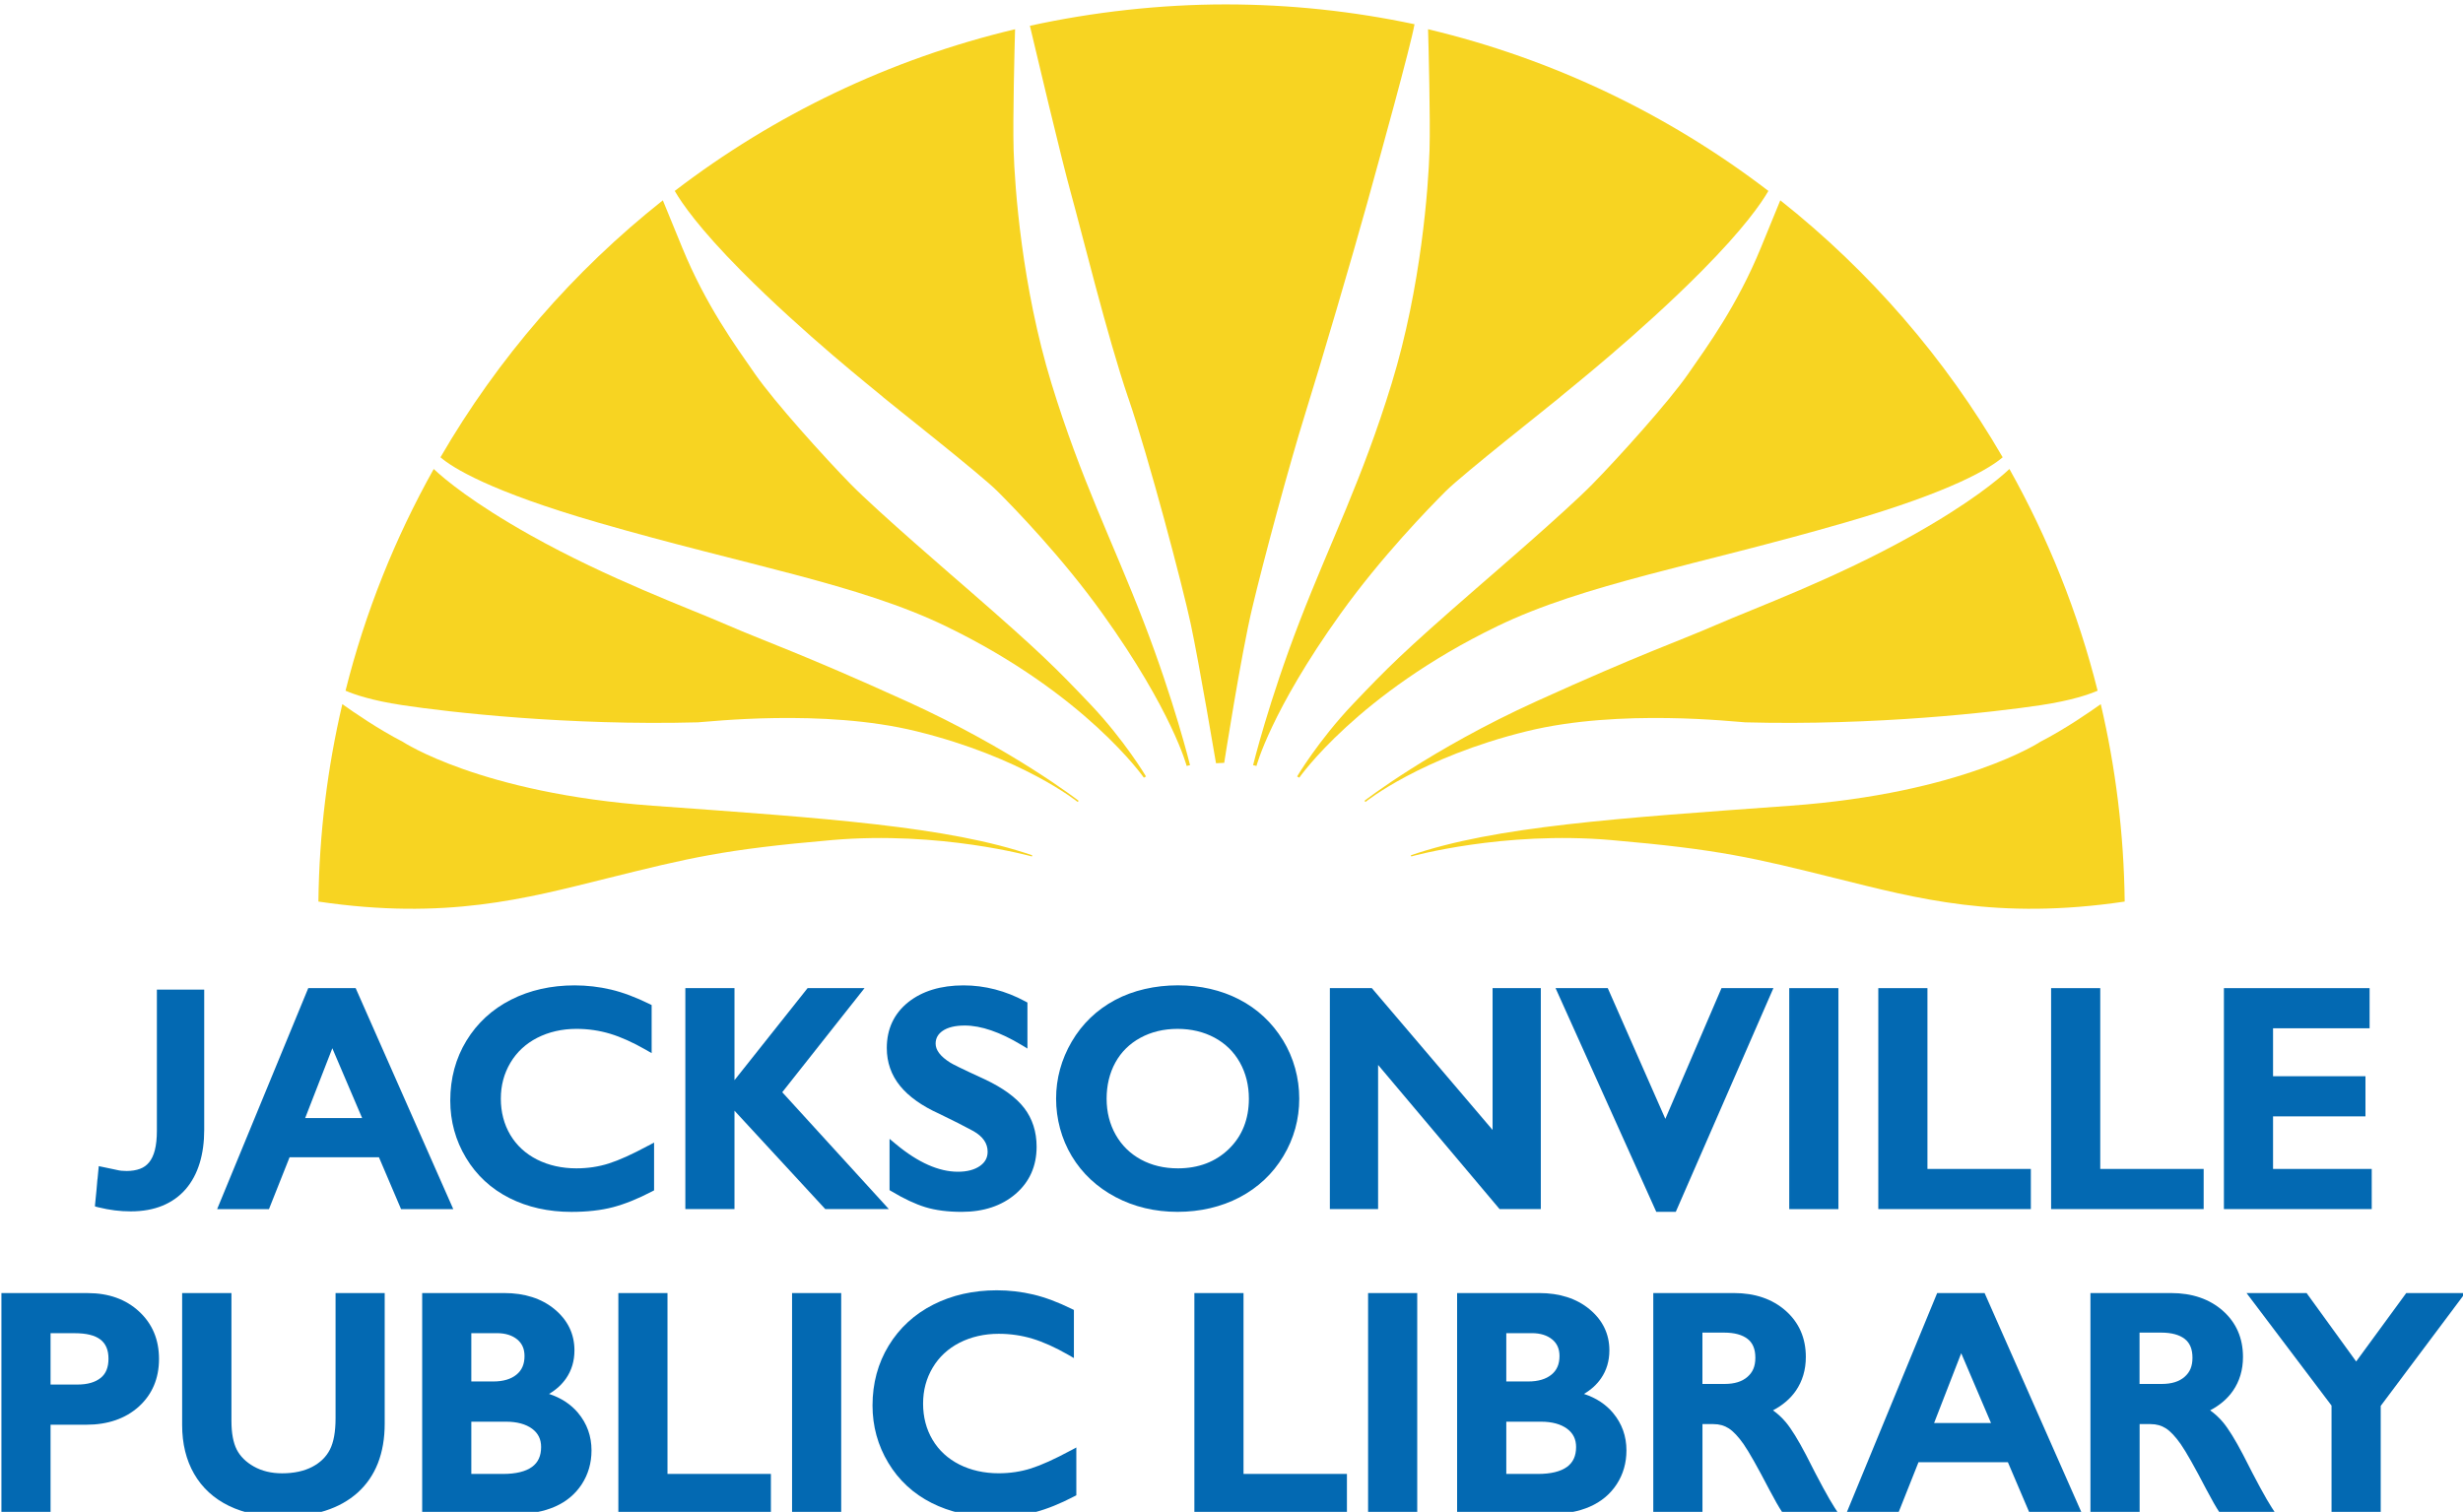
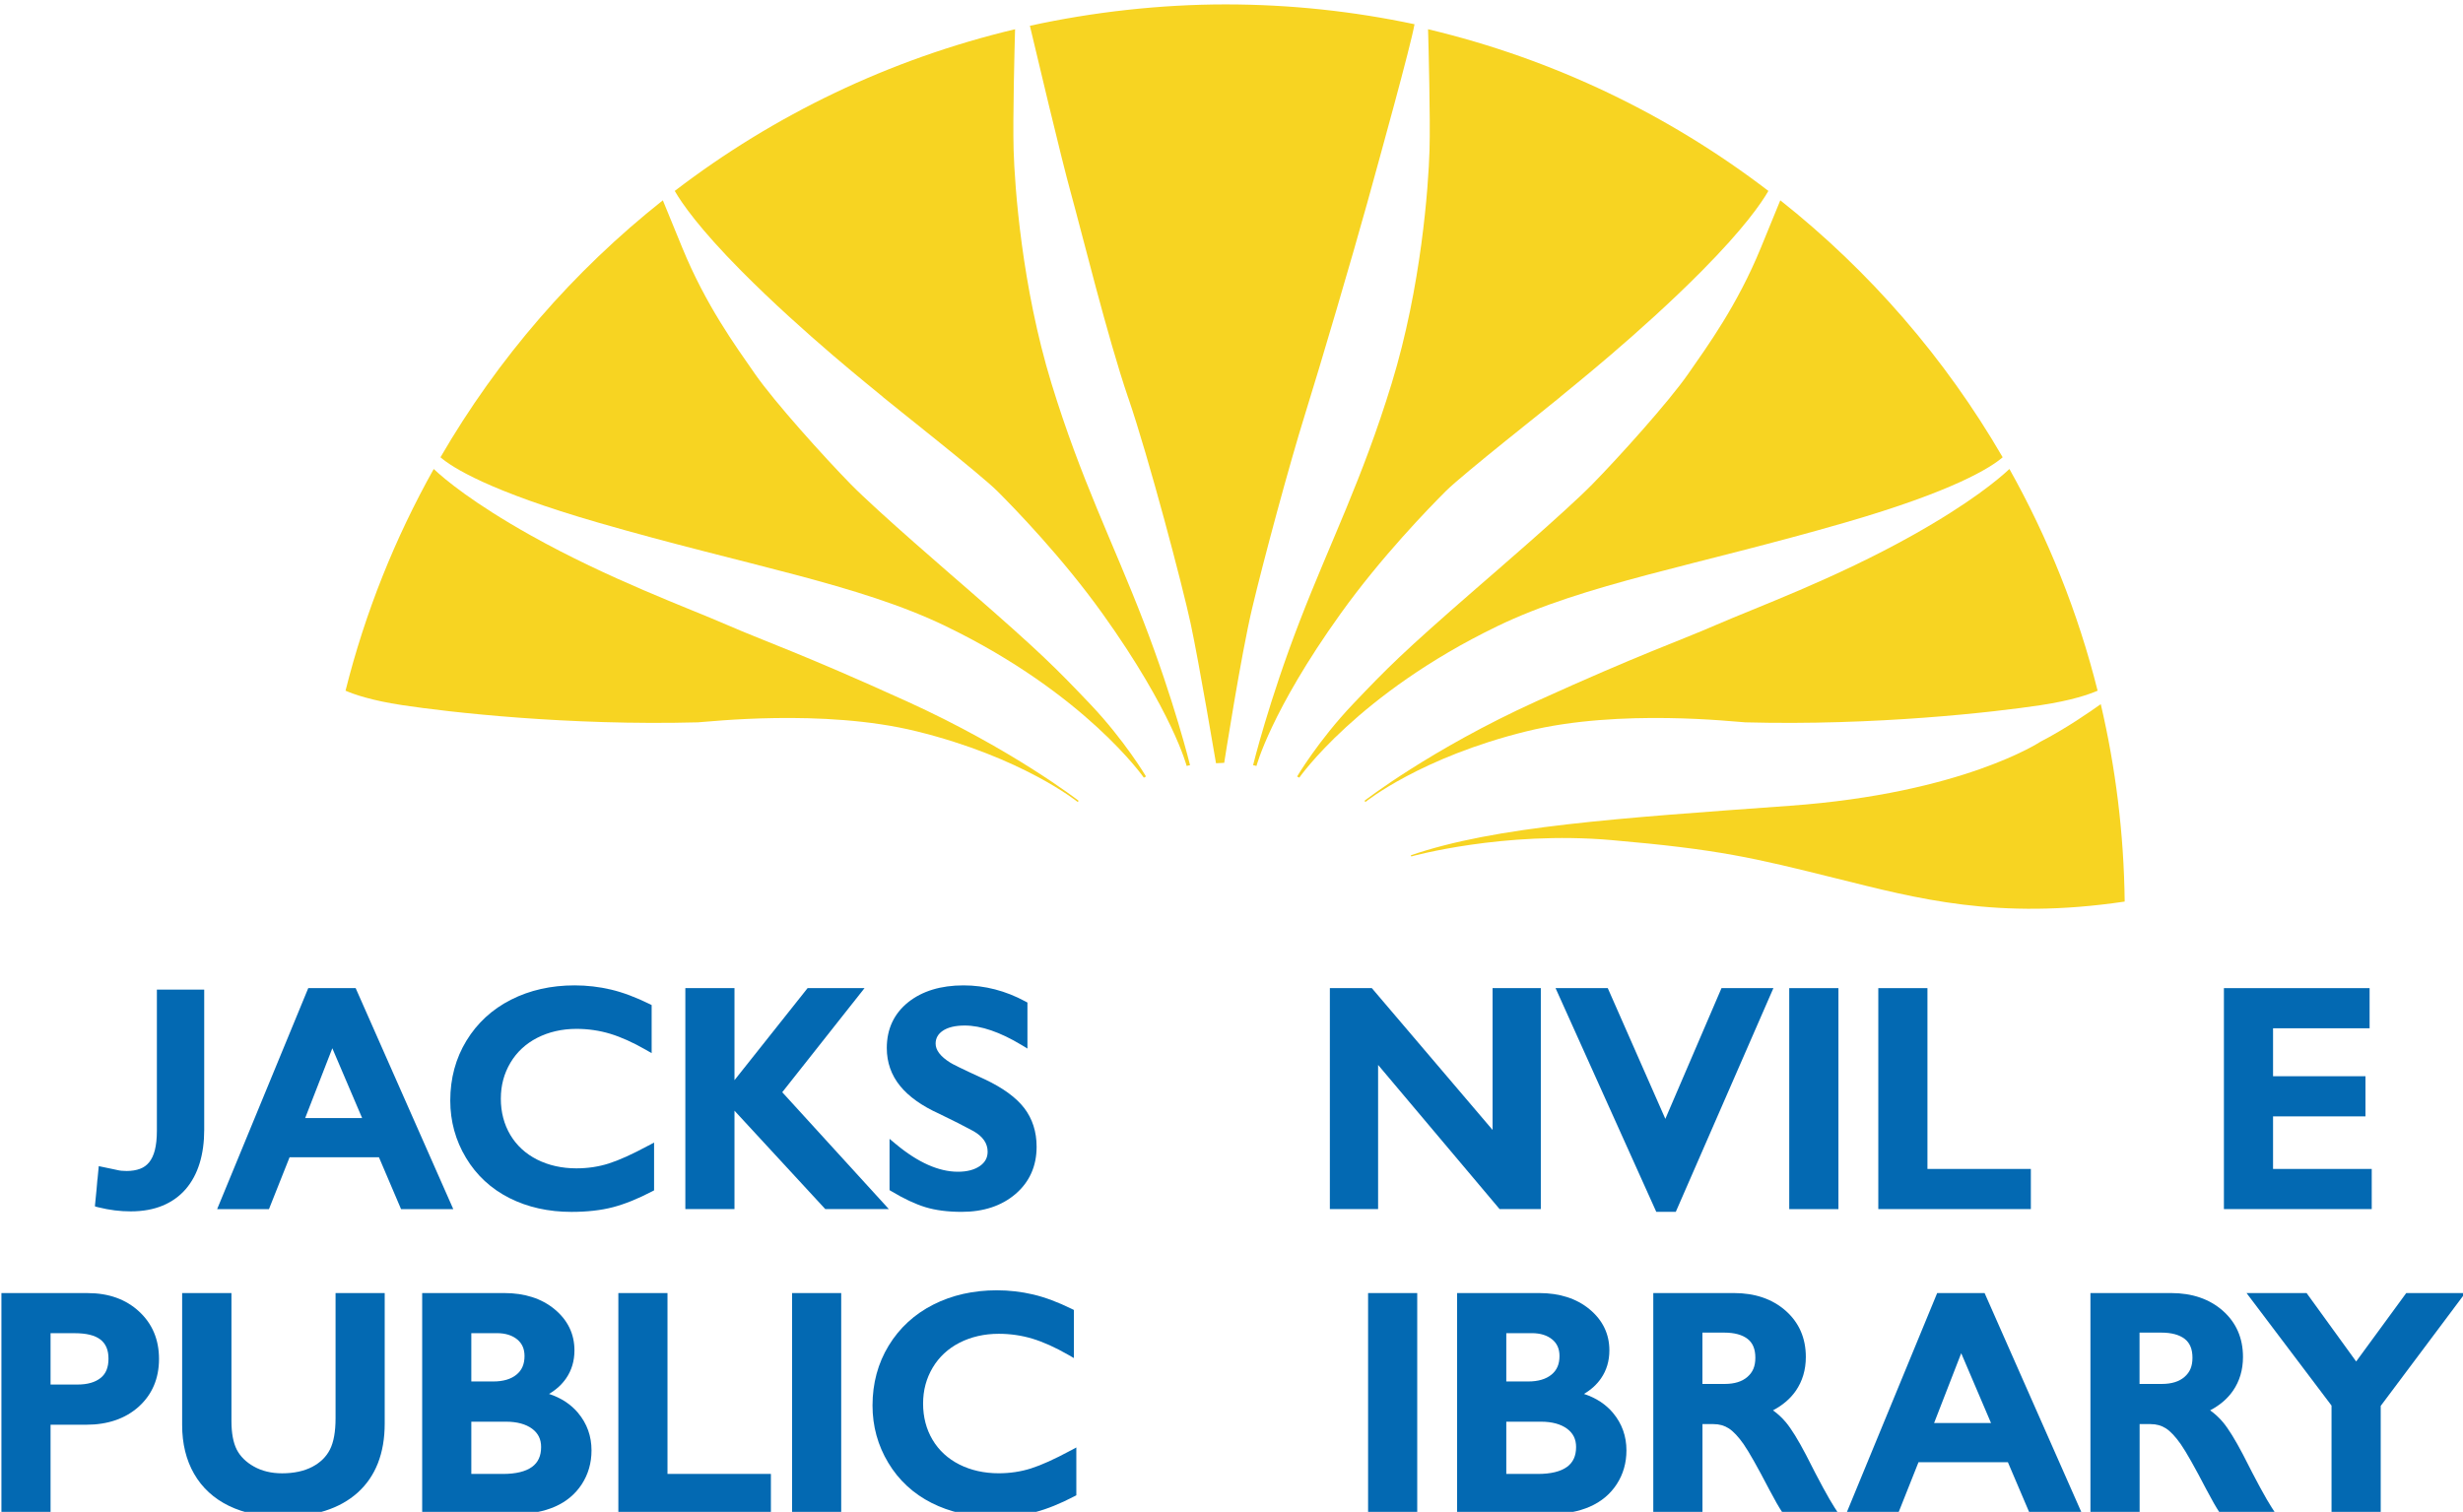
<svg xmlns="http://www.w3.org/2000/svg" id="Layer_1" data-name="Layer 1" viewBox="0 0 625 383.72">
  <defs>
    <style>
      .cls-1 {
        fill: #f7d422;
      }

      .cls-2 {
        fill: #0369b2;
      }
    </style>
  </defs>
  <g>
    <path class="cls-1" d="M286.3,100.97c5.25,15.34,13.76,47.61,15.84,57.31,2.08,9.7,6.43,35.43,6.43,35.43l2.08-.1s4.25-27.32,7.13-39.4c2.87-12.08,9.4-36.32,13.36-49,3.96-12.67,12.17-40.58,15.73-53.45,3.3-11.93,11.11-40.09,12.07-45.61-15.47-3.28-31.5-5.03-47.94-5.03s-33.67,1.91-49.66,5.43c1.44,6.09,8.03,33.92,10.4,42.45,2.67,9.6,9.3,36.62,14.55,51.97h0Z" />
    <path class="cls-1" d="M224.05,100.77c2.18,1.85,24.75,19.6,29.03,23.88,4.29,4.29,16.43,16.76,26.73,31.15,17.72,24.76,21.31,38.6,21.31,38.6l.86-.2s-3.96-16.17-11.81-36.49c-7.85-20.33-15.84-35.86-23.36-60.41-7.52-24.55-9.33-49.95-9.6-59.19-.23-8.04.24-26.11.37-30.69-31.87,7.58-61.17,21.75-86.36,41.04,1.76,3.06,6.21,9.54,16.95,20.36,15.84,15.97,33.72,30.09,35.9,31.94h0Z" />
    <path class="cls-1" d="M240.08,158.97c35.39,17.12,50.18,38.4,50.18,38.4l.55-.3s-5.45-9.2-14.16-18.36c-8.71-9.15-12.42-12.94-31.16-29.25-3.56-3.1-22.76-19.6-29.56-26.52-6.79-6.93-19.4-20.92-24.35-28.04-4.95-7.12-12.47-17.42-18.47-32.07-2.6-6.36-4.08-9.95-4.91-11.99-22.66,17.95-41.85,40.07-56.43,65.22,3,2.59,12.33,8.57,40.03,16.58,37.61,10.89,65.97,15.52,88.29,26.33Z" />
-     <path class="cls-1" d="M153.83,222.98c21.25-5.29,29.82-7.39,57.27-9.77,27.45-2.37,50.74,4.16,50.74,4.16l.1-.3c-21.34-7.34-52.43-9.4-96.24-12.57-43.82-3.17-63.49-16.23-63.49-16.23-6.27-3.23-12.53-7.55-15.34-9.56-3.78,16.12-5.87,32.89-6.07,50.11,32.37,4.8,52.77-.81,73.02-5.84h0Z" />
    <path class="cls-1" d="M177.23,183.32c1.98-.05,31.6-3.57,55.33,2.28,26.93,6.63,40.88,17.92,40.88,17.92l.3-.26s-16.83-13.1-43.65-25.27c-26.82-12.18-35.63-15.05-45.63-19.4-10-4.36-29.96-11.61-49.76-22.7-14.73-8.25-21.92-14.3-24.64-16.86-9.79,17.48-17.39,36.35-22.38,56.27,2.1.91,6.52,2.48,14.42,3.67,11.78,1.78,42.07,5.25,75.13,4.36h0Z" />
    <path class="cls-1" d="M395.91,100.77c-2.18,1.85-24.75,19.6-29.03,23.88-4.29,4.29-16.43,16.76-26.73,31.15-17.72,24.76-21.31,38.6-21.31,38.6l-.86-.2s3.96-16.17,11.81-36.49c7.85-20.33,15.84-35.86,23.36-60.41,7.52-24.55,9.33-49.95,9.6-59.19.23-8.04-.24-26.11-.37-30.69,31.87,7.58,61.17,21.75,86.36,41.04-1.76,3.06-6.21,9.54-16.95,20.36-15.84,15.97-33.72,30.09-35.9,31.94h0Z" />
    <path class="cls-1" d="M379.88,158.97c-35.39,17.12-50.18,38.4-50.18,38.4l-.55-.3s5.45-9.2,14.16-18.36c8.71-9.15,12.42-12.94,31.16-29.25,3.56-3.1,22.76-19.6,29.56-26.52,6.79-6.93,19.4-20.92,24.35-28.04,4.95-7.12,12.47-17.42,18.47-32.07,2.6-6.36,4.08-9.95,4.91-11.99,22.66,17.95,41.85,40.07,56.43,65.22-3,2.59-12.33,8.57-40.03,16.58-37.61,10.89-65.97,15.52-88.29,26.33Z" />
    <path class="cls-1" d="M466.12,222.98c-21.25-5.29-29.82-7.39-57.27-9.77-27.45-2.37-50.74,4.16-50.74,4.16l-.1-.3c21.34-7.34,52.43-9.4,96.24-12.57,43.82-3.17,63.49-16.23,63.49-16.23,6.27-3.23,12.53-7.55,15.34-9.56,3.78,16.12,5.87,32.89,6.07,50.11-32.37,4.8-52.77-.81-73.02-5.84h0Z" />
    <path class="cls-1" d="M442.73,183.32c-1.98-.05-31.6-3.57-55.33,2.28-26.93,6.63-40.88,17.92-40.88,17.92l-.3-.26s16.83-13.1,43.65-25.27c26.82-12.18,35.63-15.05,45.63-19.4,10-4.36,29.96-11.61,49.76-22.7,14.73-8.25,21.92-14.3,24.64-16.86,9.79,17.48,17.39,36.35,22.38,56.27-2.1.91-6.52,2.48-14.42,3.67-11.78,1.78-42.07,5.25-75.13,4.36h0Z" />
  </g>
  <g>
    <path class="cls-2" d="M35.28,332.85c-3.34-3.09-7.72-4.66-13.01-4.66H.36v56.09h12.47v-22.68h9.05c5.47,0,9.96-1.55,13.34-4.6,3.4-3.08,5.13-7.15,5.13-12.09s-1.7-8.95-5.07-12.06h0ZM25.55,349.71c-1.37,1.12-3.35,1.69-5.88,1.69h-6.84v-13.03h6.11c5.86,0,8.59,2.05,8.59,6.46,0,2.2-.64,3.8-1.97,4.88h0Z" />
    <path class="cls-2" d="M85.15,328.18v31.78c0,3.41-.48,6.09-1.44,7.96-.93,1.83-2.43,3.29-4.46,4.36-2.08,1.09-4.66,1.65-7.67,1.65-2.73,0-5.13-.58-7.17-1.73-2.01-1.13-3.46-2.58-4.34-4.3-.89-1.76-1.34-4.2-1.34-7.24v-32.47h-12.51v33.52c0,4.7,1.02,8.86,3.04,12.36,2.03,3.53,5.01,6.27,8.85,8.13,3.8,1.84,8.33,2.77,13.46,2.77,8.19,0,14.64-2.06,19.17-6.12,4.56-4.09,6.88-9.99,6.88-17.53v-33.13h-12.47Z" />
    <path class="cls-2" d="M146.72,358.63c-1.86-2.22-4.34-3.85-7.4-4.85,1.8-1.06,3.25-2.38,4.32-3.93,1.42-2.05,2.13-4.44,2.13-7.12,0-4.17-1.7-7.68-5.05-10.45-3.29-2.72-7.59-4.1-12.76-4.1h-20.83v56.09h23.65c3.81,0,7.19-.63,10.02-1.87,2.89-1.26,5.19-3.18,6.83-5.7,1.64-2.52,2.47-5.4,2.47-8.58,0-3.61-1.14-6.8-3.39-9.49ZM135.02,372.29c-1.62,1.19-4.11,1.8-7.41,1.8h-8.01v-13.26h8.82c2.78,0,5.01.61,6.61,1.79,1.53,1.14,2.28,2.65,2.28,4.63,0,2.26-.75,3.91-2.3,5.05h0ZM133.1,344.17c0,2.05-.66,3.59-2.03,4.71-1.41,1.16-3.39,1.74-5.9,1.74h-5.57v-12.26h6.5c2.14,0,3.88.54,5.16,1.6,1.24,1.03,1.84,2.4,1.84,4.2h0Z" />
    <polygon class="cls-2" points="169.38 374.08 169.38 328.18 156.91 328.18 156.91 384.27 195.62 384.27 195.62 374.08 169.38 374.08" />
    <rect class="cls-2" x="200.99" y="328.18" width="12.47" height="56.09" />
    <path class="cls-2" d="M271.64,368.16c-4.03,2.18-7.4,3.7-10.02,4.53-2.58.82-5.34,1.23-8.19,1.23-3.69,0-7.05-.75-9.99-2.23-2.91-1.47-5.19-3.57-6.79-6.25-1.6-2.69-2.41-5.79-2.41-9.2s.82-6.4,2.43-9.12c1.61-2.71,3.9-4.84,6.81-6.33,2.94-1.5,6.29-2.27,9.95-2.27,2.96,0,5.83.42,8.55,1.24,2.74.83,5.77,2.19,9.02,4.05l1.51.87v-12.21l-.57-.28c-3.46-1.7-6.74-2.93-9.74-3.64-3-.71-6.12-1.07-9.25-1.07-5.94,0-11.36,1.22-16.11,3.63-4.78,2.42-8.59,5.92-11.32,10.4-2.73,4.47-4.11,9.59-4.11,15.2,0,5.25,1.34,10.14,4,14.55,2.65,4.42,6.36,7.85,11,10.19,4.61,2.33,9.91,3.52,15.74,3.52,3.99,0,7.54-.4,10.55-1.19,3-.79,6.33-2.13,9.89-3.99l.54-.28v-12.14l-1.49.81h0Z" />
-     <polygon class="cls-2" points="315.55 374.08 315.55 328.18 303.08 328.18 303.08 384.27 341.79 384.27 341.79 374.08 315.55 374.08" />
    <rect class="cls-2" x="347.16" y="328.18" width="12.47" height="56.09" />
    <path class="cls-2" d="M409.34,358.63c-1.86-2.22-4.34-3.85-7.4-4.85,1.8-1.06,3.25-2.38,4.32-3.93,1.42-2.05,2.13-4.44,2.13-7.12,0-4.17-1.7-7.68-5.05-10.45-3.29-2.72-7.59-4.1-12.76-4.1h-20.83v56.09h23.65c3.81,0,7.19-.63,10.02-1.87,2.89-1.26,5.19-3.18,6.83-5.7,1.64-2.52,2.47-5.4,2.47-8.58,0-3.61-1.14-6.8-3.39-9.49h0ZM397.65,372.29c-1.62,1.19-4.11,1.8-7.41,1.8h-8.01v-13.26h8.82c2.78,0,5.01.61,6.61,1.79,1.53,1.14,2.28,2.65,2.28,4.63,0,2.26-.75,3.91-2.3,5.05h0ZM395.73,344.17c0,2.05-.66,3.59-2.03,4.71-1.41,1.16-3.39,1.74-5.9,1.74h-5.57v-12.26h6.5c2.14,0,3.88.54,5.16,1.6,1.24,1.03,1.84,2.4,1.84,4.2h0Z" />
    <path class="cls-2" d="M465.59,382.71c-1.57-2.43-4.03-6.96-7.31-13.47-2.04-3.89-3.71-6.59-5.11-8.27-.98-1.17-2.08-2.18-3.27-3.02,2.46-1.29,4.4-2.95,5.78-4.94,1.7-2.45,2.56-5.34,2.56-8.61,0-4.8-1.73-8.75-5.14-11.75-3.38-2.97-7.78-4.47-13.09-4.47h-20.48v56.09h12.48v-22.83h2.78c1.49,0,2.76.36,3.9,1.09,1.17.76,2.43,2.11,3.75,3.99,1.36,1.95,3.55,5.83,6.51,11.52,1.38,2.62,2.49,4.57,3.31,5.78l.3.44h14.04l-1.01-1.56h0ZM432.01,338.22h5.49c2.62,0,4.63.55,5.99,1.62,1.3,1.03,1.94,2.59,1.94,4.76s-.65,3.67-2,4.85c-1.36,1.2-3.31,1.8-5.78,1.8h-5.65v-13.03h0Z" />
    <path class="cls-2" d="M503.59,328.18h-12.02l-23.12,56.09h13.15l5.23-13.16h22.68l5.61,13.16h13.25l-24.77-56.09h0ZM490.79,361.16l6.88-17.71,7.56,17.71h-14.44,0Z" />
    <path class="cls-2" d="M576.52,382.71c-1.57-2.43-4.03-6.96-7.31-13.47-2.04-3.89-3.71-6.59-5.11-8.27-.98-1.17-2.08-2.18-3.27-3.02,2.46-1.29,4.4-2.95,5.78-4.94,1.7-2.45,2.56-5.34,2.56-8.61,0-4.8-1.73-8.75-5.14-11.75-3.38-2.97-7.78-4.47-13.09-4.47h-20.48v56.09h12.48v-22.83h2.78c1.49,0,2.76.36,3.9,1.09,1.17.76,2.43,2.11,3.75,3.99,1.36,1.95,3.55,5.83,6.51,11.52,1.38,2.62,2.49,4.57,3.31,5.78l.3.44h14.04l-1.01-1.56h0ZM542.93,338.22h5.49c2.62,0,4.63.55,5.99,1.62,1.3,1.03,1.94,2.59,1.94,4.76s-.65,3.67-2,4.85c-1.36,1.2-3.31,1.8-5.78,1.8h-5.65v-13.03h0Z" />
    <polygon class="cls-2" points="610.6 328.18 597.89 345.55 585.31 328.18 570.07 328.18 591.64 356.74 591.64 384.27 604.12 384.27 604.12 356.82 625.56 328.18 610.6 328.18" />
  </g>
  <g>
    <path class="cls-2" d="M90.24,250.79h-12.02l-23.12,56.09h13.15l5.23-13.16h22.68l5.61,13.16h13.25l-24.77-56.09h0ZM77.44,283.76l6.89-17.71,7.56,17.71h-14.44Z" />
    <path class="cls-2" d="M164.49,290.77c-4.03,2.18-7.4,3.7-10.02,4.53-2.58.82-5.34,1.23-8.19,1.23-3.69,0-7.05-.75-9.99-2.23-2.91-1.47-5.19-3.57-6.79-6.25-1.6-2.69-2.41-5.79-2.41-9.2s.82-6.4,2.43-9.12c1.61-2.71,3.9-4.84,6.81-6.33,2.94-1.5,6.29-2.27,9.95-2.27,2.96,0,5.83.42,8.55,1.24,2.74.83,5.77,2.19,9.02,4.05l1.51.87v-12.21l-.57-.28c-3.46-1.7-6.74-2.93-9.74-3.64-3-.71-6.12-1.07-9.25-1.07-5.94,0-11.36,1.22-16.11,3.63-4.78,2.42-8.59,5.92-11.32,10.4-2.73,4.47-4.11,9.59-4.11,15.2,0,5.25,1.34,10.14,4,14.55,2.65,4.42,6.36,7.85,11,10.19,4.61,2.33,9.91,3.52,15.74,3.52,3.99,0,7.54-.4,10.55-1.19,3-.79,6.33-2.13,9.89-3.99l.54-.28v-12.14l-1.49.81Z" />
    <polygon class="cls-2" points="198.5 277.21 219.38 250.79 204.93 250.79 186.38 274.15 186.38 250.79 173.91 250.79 173.91 306.87 186.38 306.87 186.38 281.9 209.42 306.87 225.55 306.87 198.5 277.21" />
    <path class="cls-2" d="M259.89,281.21c-2.05-2.67-5.41-5.11-9.98-7.27-6.37-2.92-8.3-3.92-8.82-4.27-2.43-1.52-3.67-3.14-3.67-4.79,0-1.36.59-2.42,1.79-3.25,1.3-.89,3.19-1.35,5.6-1.35,4.13,0,8.96,1.66,14.38,4.92l1.53.93v-11.68l-.53-.29c-5-2.7-10.28-4.07-15.69-4.07-5.75,0-10.47,1.44-14.02,4.26-3.61,2.89-5.45,6.8-5.45,11.65,0,3.63,1.14,6.87,3.38,9.62,2.19,2.69,5.52,5.07,9.89,7.04,3.55,1.71,6.49,3.2,8.72,4.42,2.42,1.39,3.6,3.11,3.6,5.24,0,1.49-.63,2.67-1.93,3.59-1.39.98-3.28,1.48-5.61,1.48-4.84,0-10.12-2.34-15.69-6.97l-1.66-1.38v13.02l.49.29c3.15,1.89,6.05,3.25,8.6,4.03,2.57.79,5.68,1.19,9.22,1.19,5.54,0,10.13-1.52,13.64-4.52,3.56-3.04,5.37-7.08,5.37-12.01,0-3.8-1.06-7.1-3.15-9.83h0Z" />
-     <path class="cls-2" d="M325.56,264.02c-2.75-4.49-6.48-7.97-11.1-10.36-4.6-2.37-9.84-3.58-15.58-3.58s-11.34,1.26-15.96,3.74c-4.64,2.49-8.32,6.04-10.96,10.54-2.63,4.5-3.97,9.37-3.97,14.48s1.34,10.2,3.98,14.59,6.37,7.88,11.09,10.38c4.7,2.49,10,3.76,15.74,3.76s11.12-1.25,15.78-3.7c4.67-2.46,8.4-5.97,11.08-10.44,2.68-4.46,4.03-9.37,4.03-14.59s-1.39-10.34-4.13-14.83h0ZM298.88,296.53c-3.48,0-6.63-.75-9.37-2.24-2.72-1.48-4.87-3.59-6.39-6.27-1.53-2.7-2.31-5.78-2.31-9.17s.75-6.52,2.23-9.2c1.47-2.67,3.61-4.77,6.35-6.26,2.76-1.5,5.93-2.26,9.41-2.26s6.64.75,9.41,2.24c2.74,1.48,4.9,3.59,6.41,6.28,1.52,2.71,2.29,5.81,2.29,9.2,0,5.19-1.7,9.47-5.06,12.74-3.36,3.28-7.73,4.94-12.97,4.94h0Z" />
    <polygon class="cls-2" points="378.75 250.79 378.75 286.78 348.11 250.79 337.46 250.79 337.46 306.87 349.7 306.87 349.7 270.28 380.53 306.87 390.99 306.87 390.99 250.79 378.75 250.79" />
    <polygon class="cls-2" points="436.84 250.79 422.59 283.97 407.98 250.79 394.73 250.79 420.29 307.57 425.24 307.57 450.01 250.79 436.84 250.79" />
    <rect class="cls-2" x="454.03" y="250.79" width="12.48" height="56.09" />
    <polygon class="cls-2" points="489.1 296.68 489.1 250.79 476.63 250.79 476.63 306.87 515.34 306.87 515.34 296.68 489.1 296.68" />
-     <polygon class="cls-2" points="532.95 296.68 532.95 250.79 520.48 250.79 520.48 306.87 559.19 306.87 559.19 296.68 532.95 296.68" />
    <polygon class="cls-2" points="576.8 296.68 576.8 283.34 600.25 283.34 600.25 273.15 576.8 273.15 576.8 260.98 601.3 260.98 601.3 250.79 564.33 250.79 564.33 306.87 601.84 306.87 601.84 296.68 576.8 296.68" />
    <path class="cls-2" d="M39.81,251.19v35.82c0,1.93-.18,3.59-.52,4.92-.33,1.27-.82,2.31-1.46,3.08-.62.76-1.37,1.29-2.3,1.64-.97.36-2.11.55-3.39.55-.95,0-1.73-.08-2.33-.23-.34-.09-.64-.15-.93-.2h0l-3.82-.8-.3,3.14c-.02.1-.04.21-.05.31l-.21,2.47-.42,4.25.05-.1v.17s.83.21.83.21c1.44.35,2.83.62,4.16.78,1.32.17,2.69.25,4.06.25,3.04,0,5.75-.49,8.07-1.45,2.34-.97,4.32-2.39,5.89-4.21,1.56-1.81,2.74-4.02,3.52-6.56.77-2.51,1.16-5.35,1.16-8.46v-35.6h-12.01,0Z" />
  </g>
</svg>